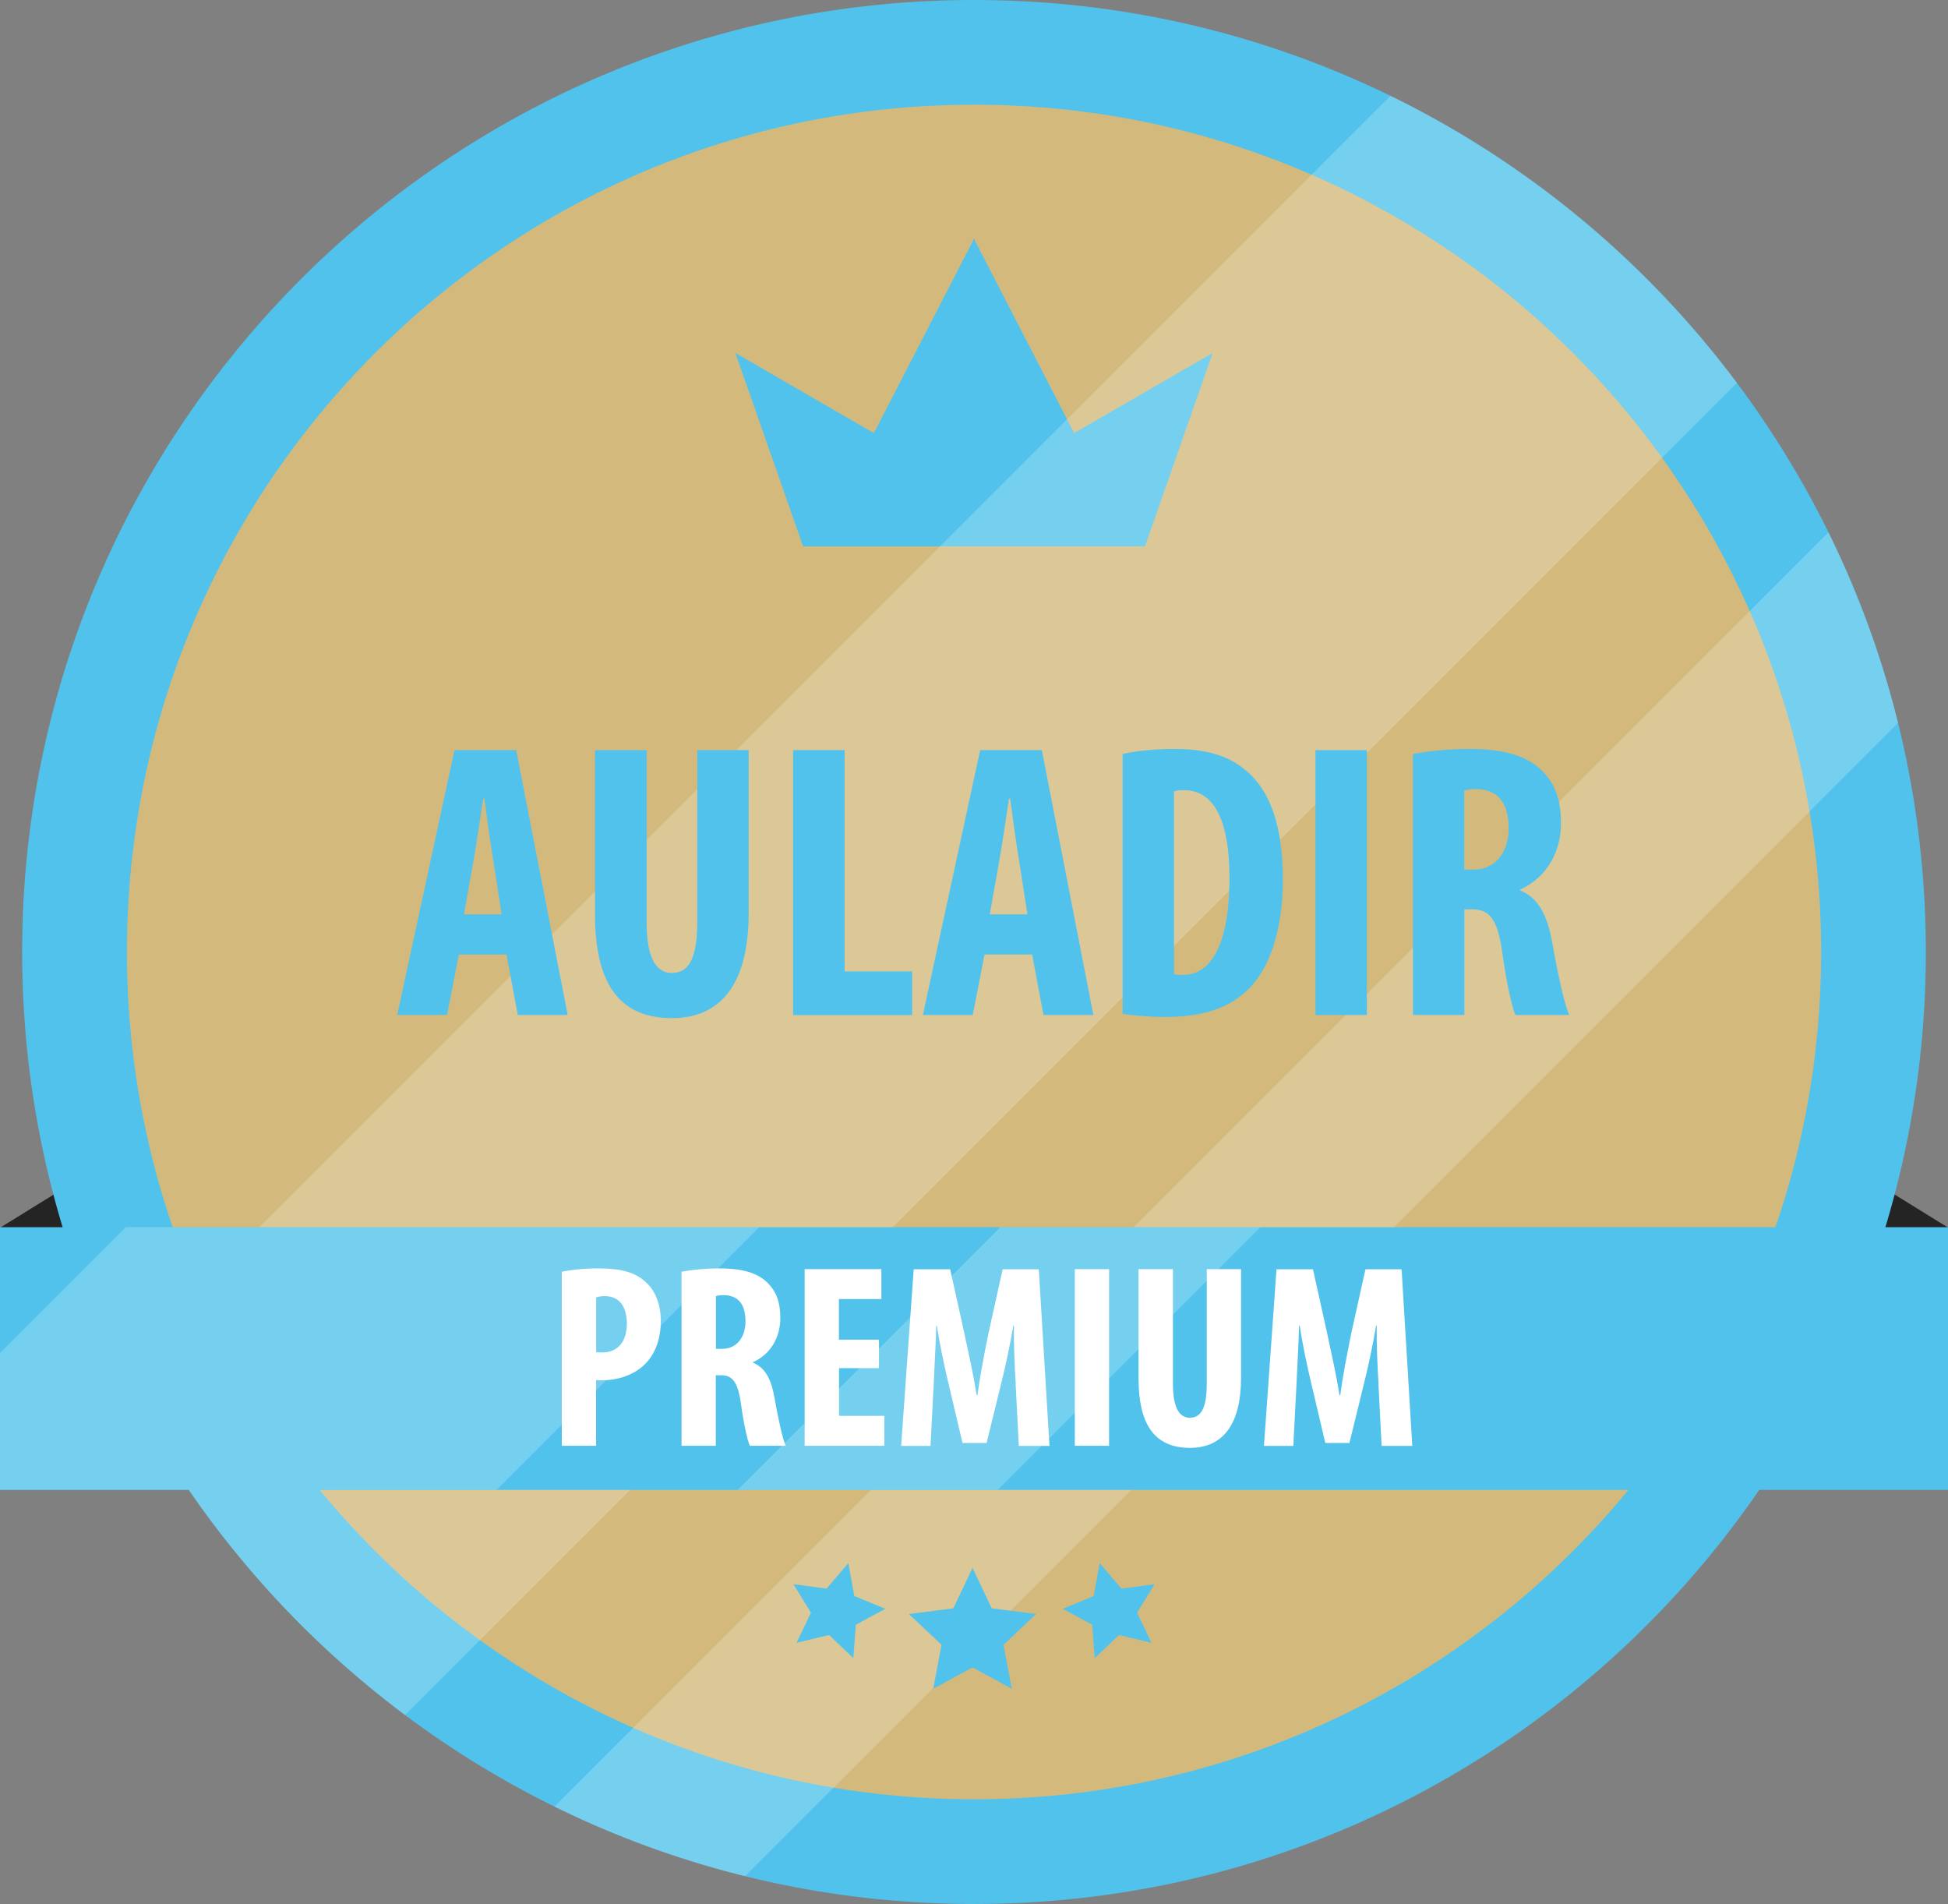
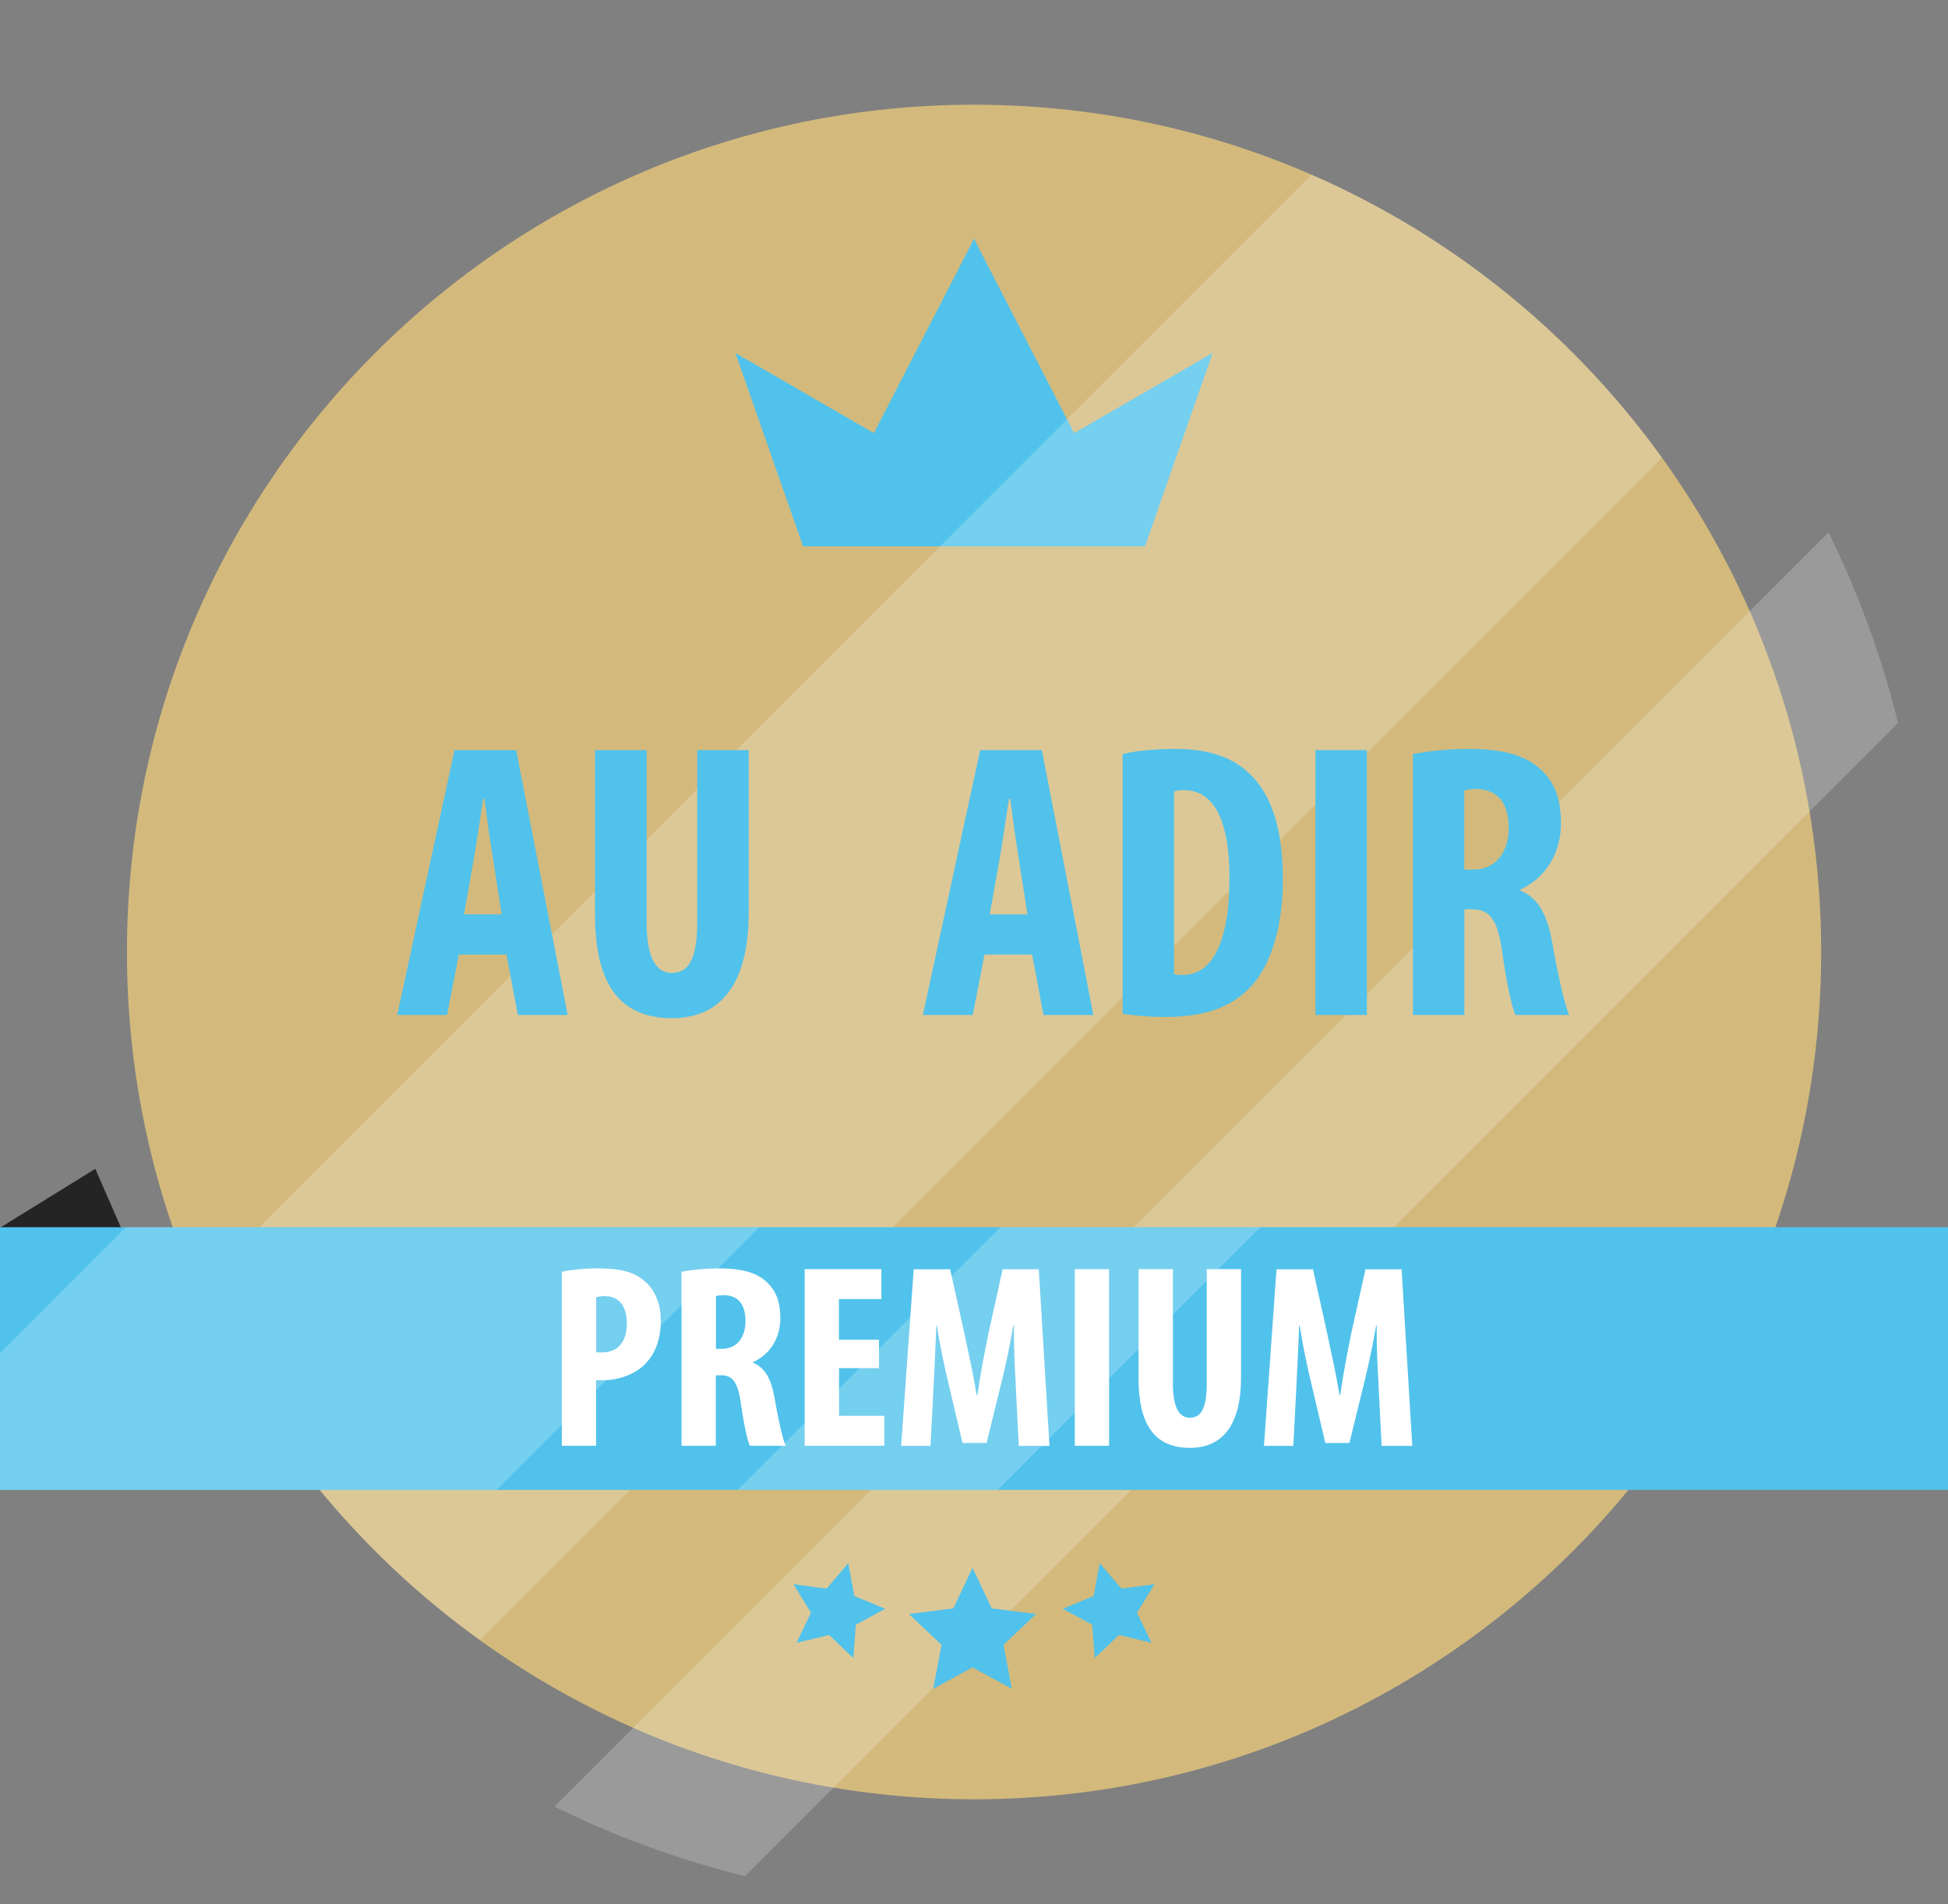
<svg xmlns="http://www.w3.org/2000/svg" viewBox="0 0 178.47 174.41">
  <rect x="0" y="0" width="178.47" height="174.41" fill="#808080" stroke="none" />
  <defs>
    <style>
      .cls-1 {
        fill: #d3ba7c;
      }

      .cls-1, .cls-2, .cls-3 {
        fill-rule: evenodd;
      }

      .cls-4, .cls-5 {
        fill: #fff;
      }

      .cls-6, .cls-7 {
        fill: none;
      }

      .cls-2 {
        fill: #242424;
      }

      .cls-3, .cls-8 {
        fill: #51c2eb;
      }

      .cls-9 {
        clip-path: url(#clippath-1);
      }

      .cls-10 {
        isolation: isolate;
      }

      .cls-7 {
        clip-rule: evenodd;
      }

      .cls-5 {
        mix-blend-mode: overlay;
        opacity: .21;
      }

      .cls-11 {
        clip-path: url(#clippath-2);
      }

      .cls-12 {
        clip-path: url(#clippath);
      }
    </style>
    <clipPath id="clippath">
      <path class="cls-7" d="M89.24,0c48.13,0,87.2,39.07,87.2,87.2s-39.07,87.2-87.2,87.2S2.03,135.33,2.03,87.2,41.11,0,89.24,0Z" />
    </clipPath>
    <clipPath id="clippath-1">
      <path class="cls-7" d="M89.24,9.59c42.83,0,77.61,34.77,77.61,77.61s-34.77,77.61-77.61,77.61S11.63,130.04,11.63,87.2,46.4,9.59,89.24,9.59Z" />
    </clipPath>
    <clipPath id="clippath-2">
      <rect class="cls-6" y="112.41" width="178.47" height="24.06" />
    </clipPath>
  </defs>
  <g class="cls-10">
    <g id="Capa_1" data-name="Capa 1">
      <g>
        <g>
          <polygon class="cls-2" points=".03 112.44 8.73 107.06 11.55 113.51 .03 112.44" />
-           <polygon class="cls-2" points="178.47 112.44 169.77 107.06 166.95 113.51 178.47 112.44" />
-           <path class="cls-3" d="M89.24,0c48.13,0,87.2,39.07,87.2,87.2s-39.07,87.2-87.2,87.2S2.03,135.33,2.03,87.2,41.11,0,89.24,0Z" />
          <g class="cls-12">
-             <rect class="cls-5" x="-43.25" y="73.54" width="228.73" height="41.04" transform="translate(-45.68 77.84) rotate(-45)" />
            <rect class="cls-5" x="-11.74" y="117.14" width="228.73" height="16.85" transform="translate(-58.73 109.35) rotate(-45)" />
          </g>
          <path class="cls-1" d="M89.24,9.59c42.83,0,77.61,34.77,77.61,77.61s-34.77,77.61-77.61,77.61S11.63,130.04,11.63,87.2,46.4,9.59,89.24,9.59Z" />
          <g class="cls-9">
            <polygon class="cls-3" points="89.37 22.14 98.41 39.67 111.1 32.33 104.9 50.05 73.58 50.05 67.37 32.33 80.06 39.67 89.1 22.14 89.22 21.85 89.24 21.82 89.25 21.85 89.37 22.14" />
            <rect class="cls-5" x="-43.25" y="73.54" width="228.73" height="41.04" transform="translate(-45.68 77.84) rotate(-45)" />
            <rect class="cls-5" x="-11.74" y="117.14" width="228.73" height="16.85" transform="translate(-58.73 109.35) rotate(-45)" />
          </g>
          <rect class="cls-8" y="112.41" width="178.47" height="24.06" />
          <g class="cls-11">
            <rect class="cls-5" x="-43.25" y="61.31" width="228.73" height="41.04" transform="translate(-37.04 74.26) rotate(-45)" />
            <rect class="cls-5" x="-11.74" y="104.92" width="228.73" height="16.85" transform="translate(-50.09 105.76) rotate(-45)" />
          </g>
          <polygon class="cls-3" points="89.1 143.61 90.86 147.32 94.92 147.84 91.94 150.66 92.7 154.69 89.1 152.73 85.5 154.69 86.26 150.66 83.27 147.84 87.34 147.32 89.1 143.61" />
          <polygon class="cls-3" points="77.72 143.18 78.27 146.19 81.11 147.36 78.41 148.82 78.18 151.88 75.96 149.76 72.97 150.48 74.3 147.72 72.69 145.11 75.73 145.51 77.72 143.18" />
          <polygon class="cls-3" points="100.75 143.18 100.2 146.19 97.36 147.36 100.06 148.82 100.3 151.88 102.52 149.76 105.5 150.48 104.17 147.72 105.78 145.11 102.74 145.51 100.75 143.18" />
        </g>
        <g>
          <path class="cls-8" d="M42.04,87.43l-1.08,5.54h-4.57l5.25-24.26h5.65l4.72,24.26h-4.57l-1.04-5.54h-4.36ZM45.96,83.75l-.79-5.08c-.25-1.48-.58-3.92-.79-5.51h-.11c-.25,1.62-.61,4.1-.86,5.51l-.9,5.08h3.46Z" />
          <path class="cls-8" d="M59.24,68.71v15.77c0,3.56,1.04,4.64,2.3,4.64,1.37,0,2.34-.97,2.34-4.64v-15.77h4.71v14.94c0,6.23-2.38,9.61-7.02,9.61-5.08,0-7.06-3.49-7.06-9.58v-14.97h4.72Z" />
-           <path class="cls-8" d="M72.67,68.71h4.71v20.27h6.19v4h-10.91v-24.26Z" />
          <path class="cls-8" d="M90.2,87.43l-1.08,5.54h-4.57l5.25-24.26h5.65l4.72,24.26h-4.57l-1.04-5.54h-4.36ZM94.13,83.75l-.79-5.08c-.25-1.48-.58-3.92-.79-5.51h-.11c-.25,1.62-.61,4.1-.86,5.51l-.9,5.08h3.46Z" />
          <path class="cls-8" d="M102.84,69.07c1.19-.29,2.92-.47,4.79-.47,3.06,0,5.18.72,6.73,2.16,2.09,1.87,3.17,5.08,3.17,9.79s-1.26,8.39-3.38,10.26c-1.66,1.55-4.03,2.34-7.38,2.34-1.51,0-2.99-.14-3.92-.29v-23.79ZM107.56,89.23c.25.07.58.07.83.07,2.27,0,4.25-2.23,4.25-8.93,0-4.97-1.3-7.99-4.14-7.99-.32,0-.65,0-.94.11v16.74Z" />
          <path class="cls-8" d="M125.23,68.71v24.26h-4.71v-24.26h4.71Z" />
          <path class="cls-8" d="M129.44,69.07c1.48-.29,3.35-.47,5.15-.47,2.59,0,4.93.4,6.48,1.8,1.48,1.33,1.94,2.95,1.94,5.04,0,2.59-1.3,4.93-3.74,6.05v.07c1.66.68,2.48,2.2,2.95,4.82.47,2.7,1.12,5.69,1.55,6.59h-4.93c-.32-.68-.86-3.13-1.22-5.83-.43-2.99-1.19-3.85-2.74-3.85h-.72v9.68h-4.71v-23.9ZM134.16,79.65h.86c2.05,0,3.2-1.66,3.2-3.78s-.83-3.53-2.92-3.6c-.43,0-.9.04-1.15.14v7.24Z" />
        </g>
        <g>
          <path class="cls-4" d="M51.47,116.49c.89-.19,2.09-.31,3.29-.31,1.87,0,3.36.26,4.39,1.25.96.84,1.39,2.18,1.39,3.55,0,1.75-.53,3-1.37,3.89-1.01,1.08-2.62,1.56-3.94,1.56-.22,0-.41,0-.62-.02v6.02h-3.14v-15.94ZM54.62,123.86c.17.02.34.02.53.02,1.58,0,2.28-1.13,2.28-2.64,0-1.42-.58-2.52-2.04-2.52-.29,0-.58.05-.77.12v5.02Z" />
          <path class="cls-4" d="M62.44,116.49c.98-.19,2.23-.31,3.43-.31,1.73,0,3.29.26,4.32,1.2.98.89,1.3,1.97,1.3,3.36,0,1.73-.86,3.29-2.5,4.03v.05c1.1.46,1.66,1.46,1.97,3.22.31,1.8.74,3.79,1.03,4.39h-3.29c-.22-.46-.58-2.09-.82-3.89-.29-1.99-.79-2.57-1.82-2.57h-.48v6.46h-3.14v-15.94ZM65.58,123.55h.58c1.37,0,2.14-1.1,2.14-2.52s-.55-2.35-1.94-2.4c-.29,0-.6.02-.77.1v4.82Z" />
          <path class="cls-4" d="M80.54,125.32h-3.67v4.37h4.15v2.74h-7.3v-16.18h7.03v2.74h-3.89v3.72h3.67v2.62Z" />
          <path class="cls-4" d="M93.06,126.76c-.1-1.54-.19-3.62-.17-5.35h-.05c-.29,1.73-.72,3.72-1.03,4.97l-1.42,5.79h-2.21l-1.34-5.69c-.31-1.3-.74-3.31-1.01-5.06h-.05c-.05,1.75-.17,3.79-.24,5.4l-.29,5.62h-2.69l1.15-16.18h3.34l1.3,5.86c.43,2.04.84,3.84,1.13,5.67h.07c.24-1.8.6-3.62,1.01-5.67l1.3-5.86h3.31l.98,16.18h-2.81l-.29-5.66Z" />
          <path class="cls-4" d="M101.61,116.25v16.18h-3.14v-16.18h3.14Z" />
          <path class="cls-4" d="M107.46,116.25v10.51c0,2.38.7,3.1,1.54,3.1.91,0,1.56-.65,1.56-3.1v-10.51h3.14v9.96c0,4.15-1.58,6.41-4.68,6.41-3.38,0-4.71-2.33-4.71-6.38v-9.99h3.14Z" />
          <path class="cls-4" d="M126.3,126.76c-.1-1.54-.19-3.62-.17-5.35h-.05c-.29,1.73-.72,3.72-1.03,4.97l-1.42,5.79h-2.21l-1.34-5.69c-.31-1.3-.74-3.31-1.01-5.06h-.05c-.05,1.75-.17,3.79-.24,5.4l-.29,5.62h-2.69l1.15-16.18h3.34l1.3,5.86c.43,2.04.84,3.84,1.13,5.67h.07c.24-1.8.6-3.62,1.01-5.67l1.3-5.86h3.31l.98,16.18h-2.81l-.29-5.66Z" />
        </g>
      </g>
    </g>
  </g>
</svg>